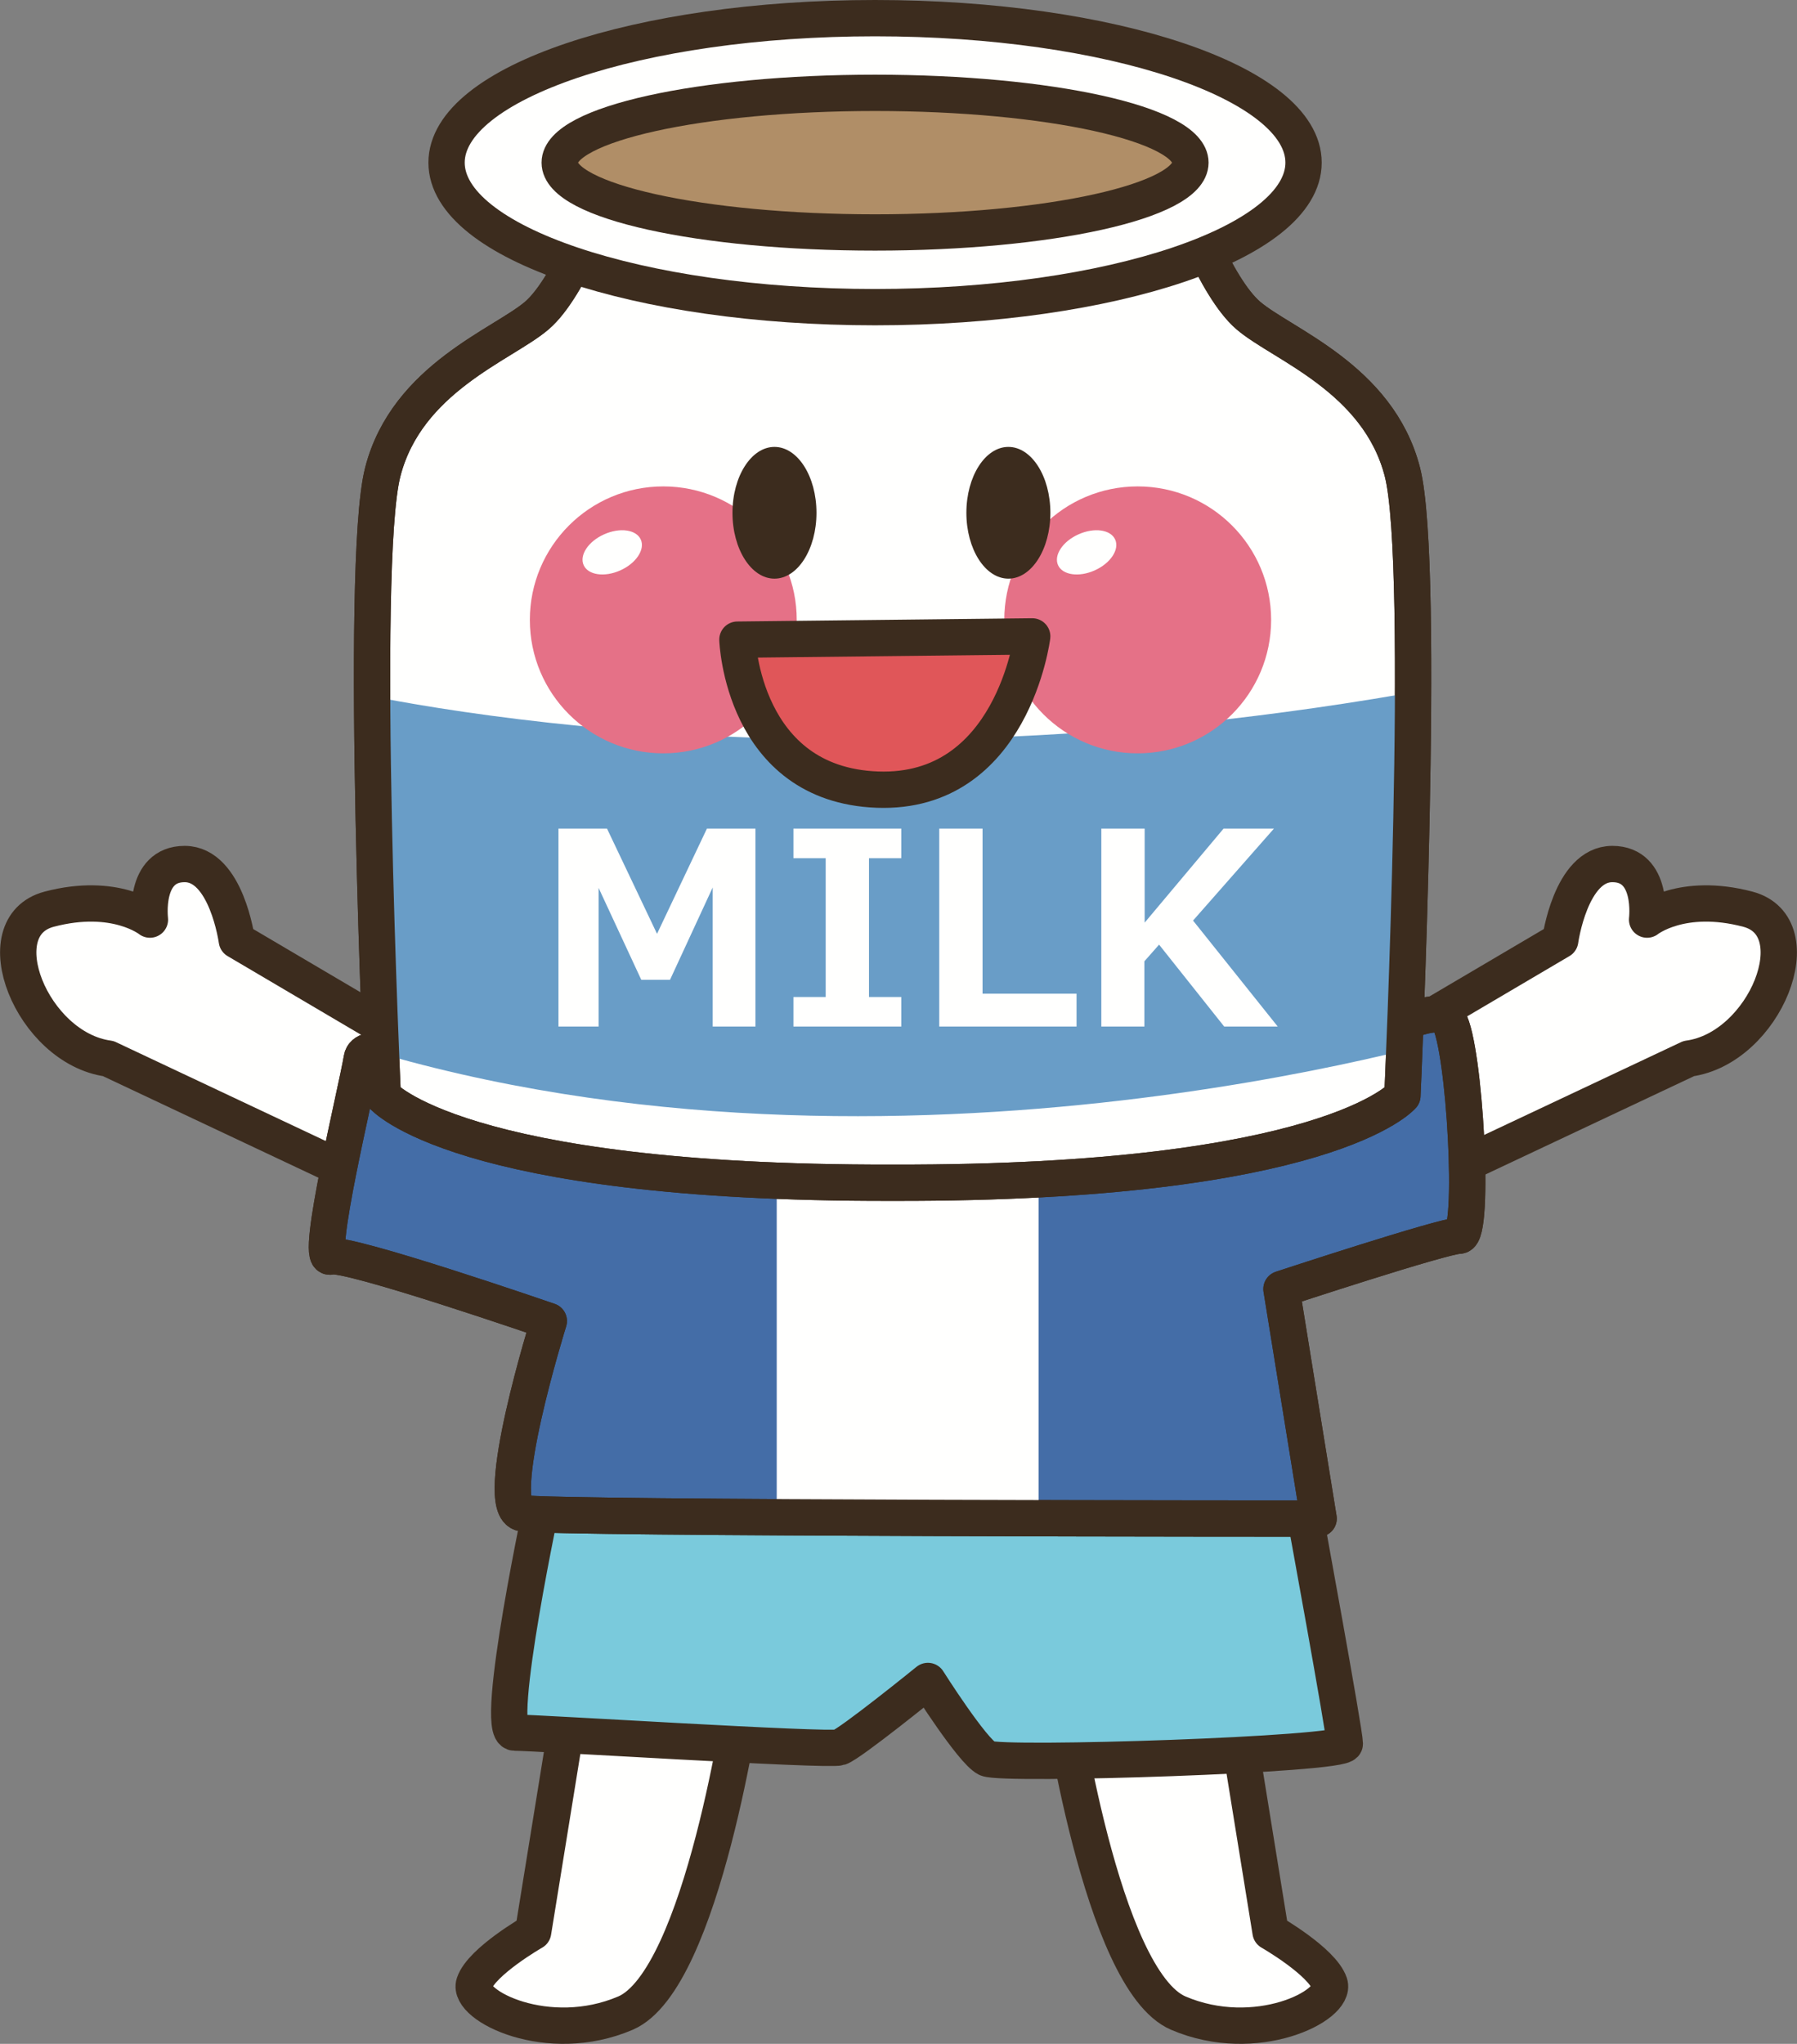
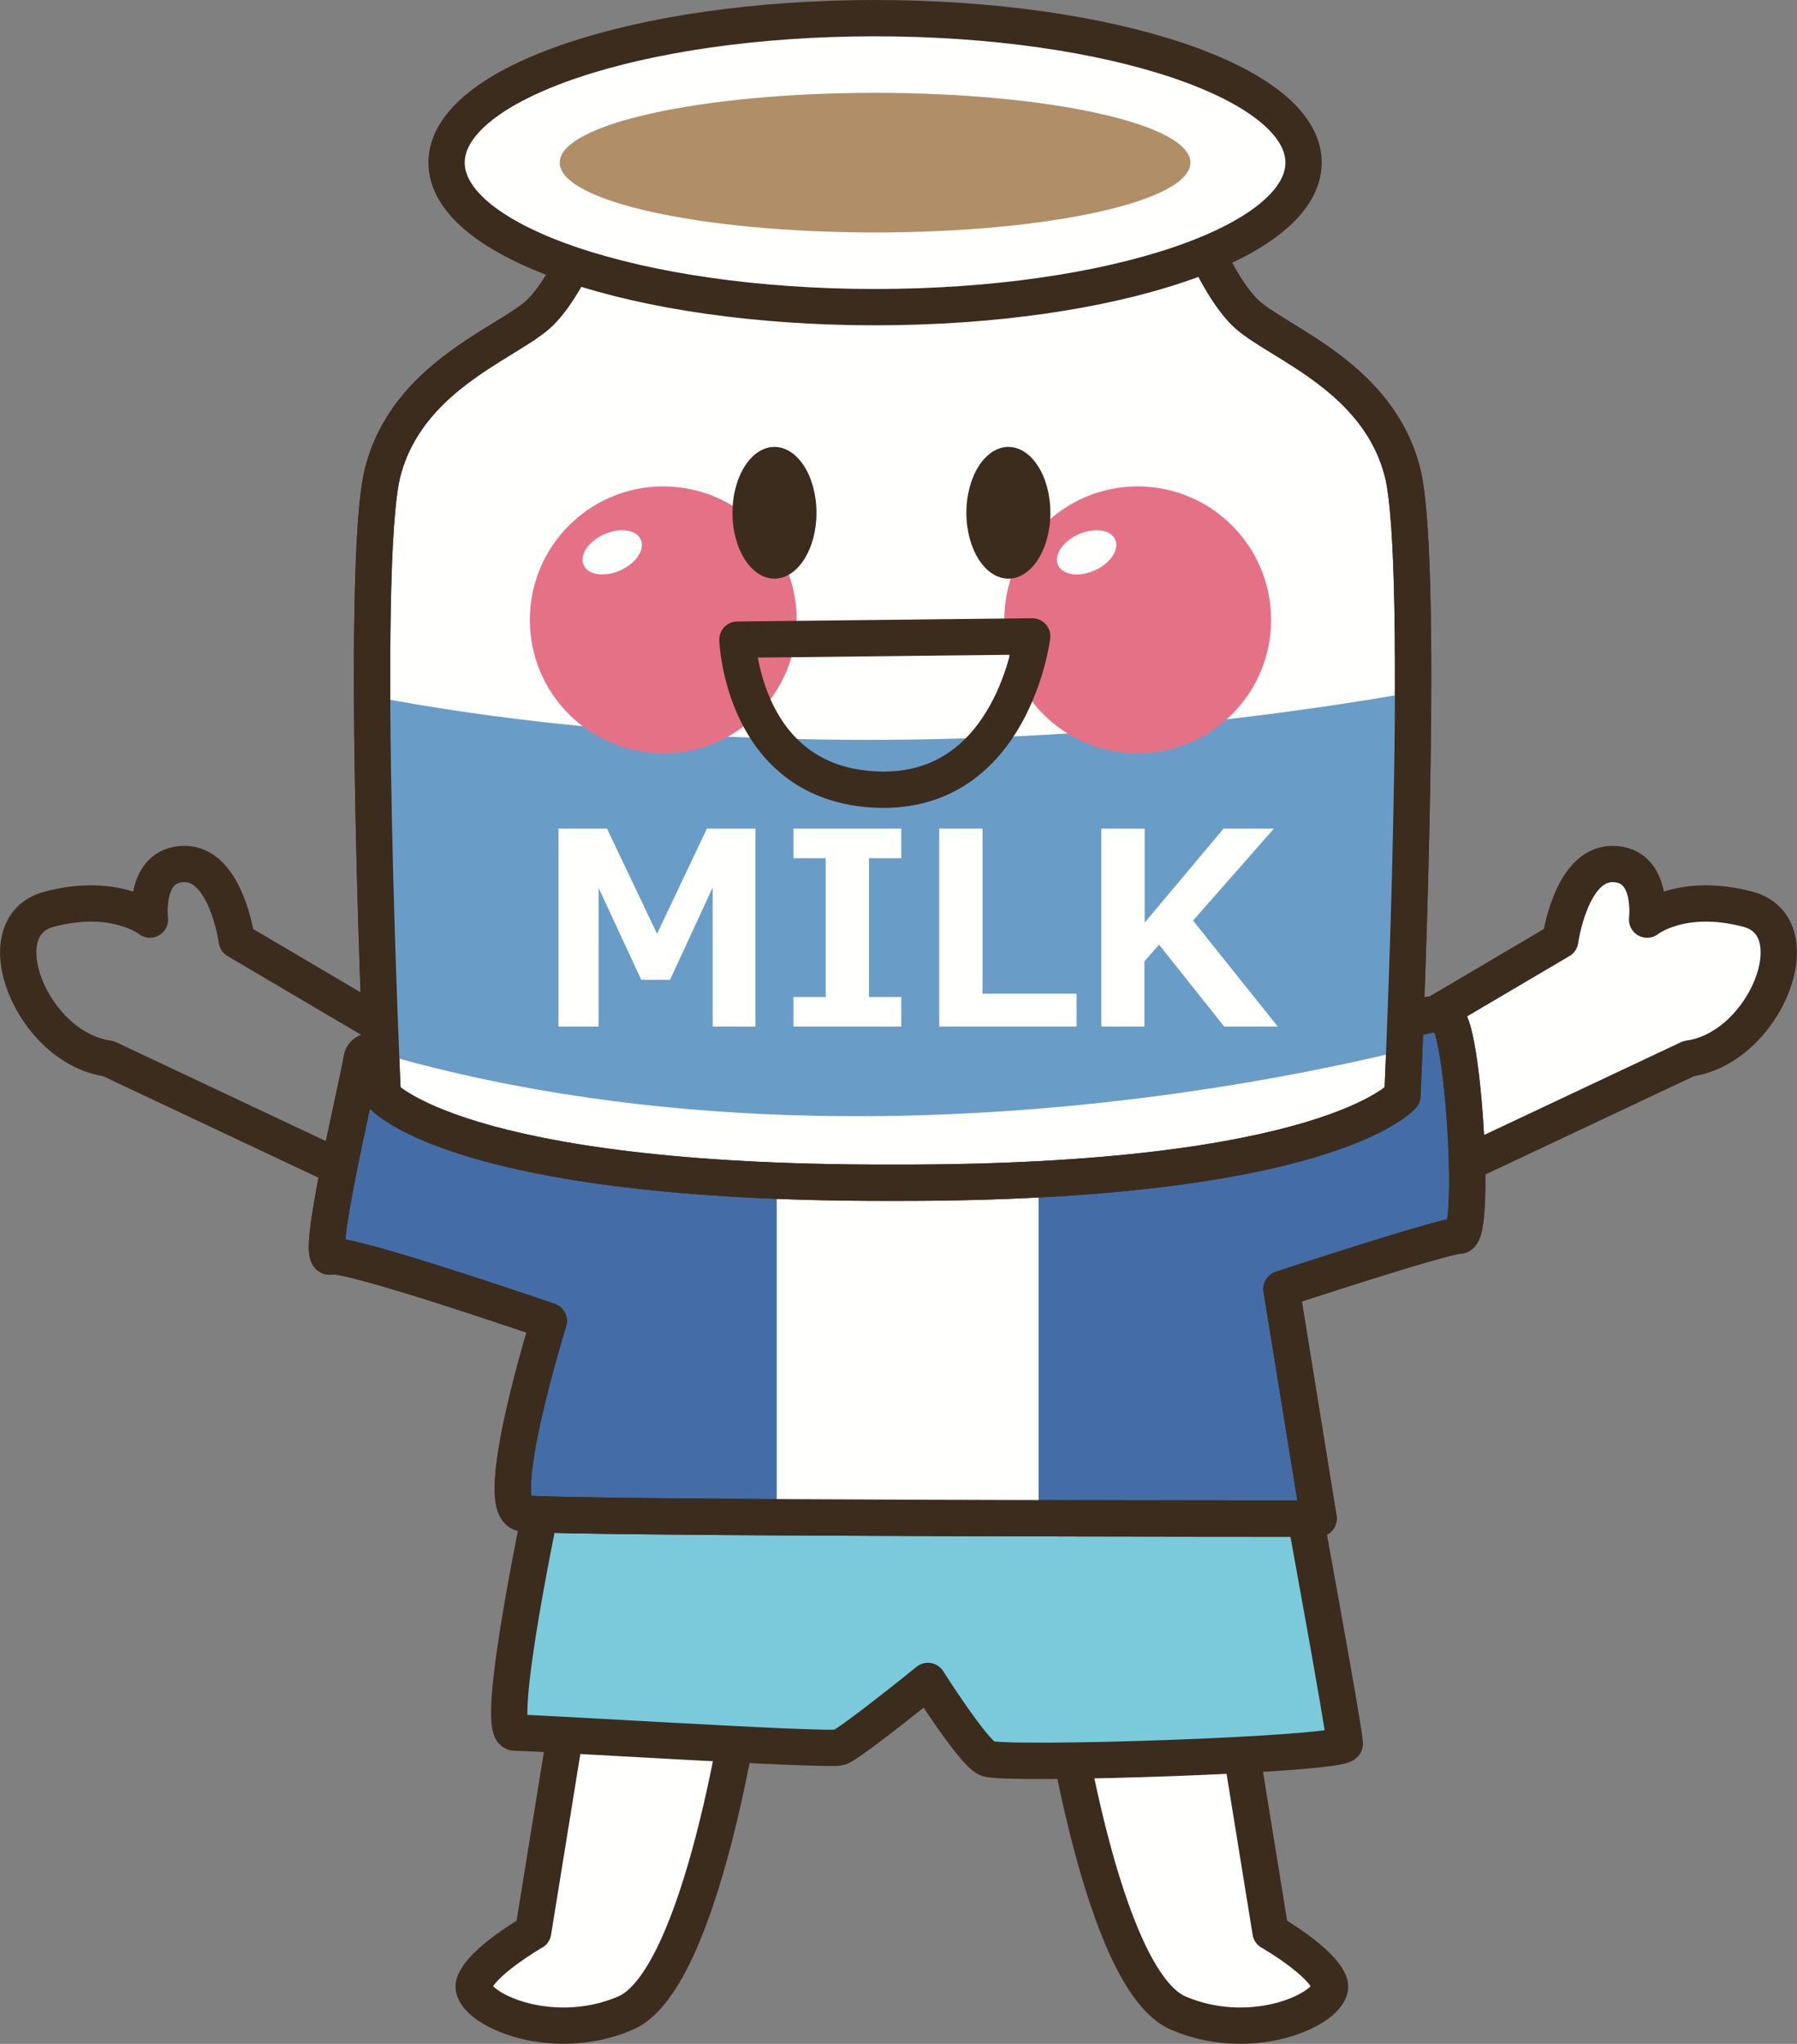
<svg xmlns="http://www.w3.org/2000/svg" version="1.1" x="0" y="0" width="494.954" height="562.827" viewBox="0, 0, 494.954, 562.827">
  <rect x="0" y="0" width="494.954" height="562.827" fill="#808080" stroke="none" />
  <defs>
    <clipPath id="Clip_1">
      <path d="M143.859,302.022 C143.859,302.022 101.115,282.667 99.65,291.494 C98.195,300.313 86.642,347.49 91.036,346.016 C95.421,344.551 151.163,363.779 151.163,363.779 C151.163,363.779 135.089,415.244 143.859,416.709 C152.628,418.185 363.195,418.185 363.195,418.185 L352.96,354.961 C352.96,354.961 397.55,340.274 401.925,340.274 C406.329,340.274 403.458,288.331 399.064,280.967 C394.679,273.624 366.105,293.213 366.105,293.213 z" />
    </clipPath>
    <clipPath id="Clip_2">
      <path d="M386.271,129.99 C379.64,104.141 353.126,94.854 343.839,86.896 C334.552,78.937 325.939,54.404 325.939,54.404 L165.753,54.404 C165.753,54.404 157.14,78.937 147.863,86.896 C138.575,94.854 112.052,104.141 105.421,129.99 C98.8,155.859 105.421,301.738 105.421,301.738 C105.421,301.738 125.909,325.918 245.431,325.693 C245.577,325.693 245.714,325.693 245.841,325.693 C245.988,325.693 246.124,325.693 246.261,325.693 C365.792,325.918 386.271,301.738 386.271,301.738 C386.271,301.738 392.902,155.859 386.271,129.99 z" />
    </clipPath>
  </defs>
  <g id="Layer_1">
    <path d="M158.038,462.901 L146.847,531.992 C146.847,531.992 132.628,540.127 130.597,546.221 C128.566,552.315 150.929,563.497 172.277,554.356 C193.605,545.206 204.777,465.938 204.777,465.938" fill="#FFFFFE" id="path841" />
    <path d="M158.038,462.901 L146.847,531.992 C146.847,531.992 132.628,540.127 130.597,546.221 C128.566,552.315 150.929,563.497 172.277,554.356 C193.605,545.206 204.777,465.938 204.777,465.938" fill-opacity="0" stroke="#3C2C1E" stroke-width="10" stroke-linecap="round" stroke-linejoin="round" id="path843" />
    <path d="M338.761,462.901 L349.952,531.992 C349.952,531.992 364.161,540.127 366.212,546.221 C368.253,552.315 345.89,563.497 324.542,554.356 C303.195,545.206 292.042,465.938 292.042,465.938" fill="#FFFFFE" id="path845" />
    <path d="M338.761,462.901 L349.952,531.992 C349.952,531.992 364.161,540.127 366.212,546.221 C368.253,552.315 345.89,563.497 324.542,554.356 C303.195,545.206 292.042,465.938 292.042,465.938" fill-opacity="0" stroke="#3C2C1E" stroke-width="10" stroke-linecap="round" stroke-linejoin="round" id="path847" />
    <path d="M149.913,411.065 C149.913,411.065 135.675,477.119 141.769,477.119 C147.872,477.119 228.156,482.197 231.202,481.182 C234.249,480.176 255.577,462.891 255.577,462.891 C255.577,462.891 267.784,482.197 271.847,484.229 C275.909,486.26 370.411,483.233 370.411,480.176 C370.411,477.119 359.23,416.152 359.23,416.152 L149.913,411.065" fill="#7ACADC" id="path849" />
    <path d="M149.913,411.065 C149.913,411.065 135.675,477.119 141.769,477.119 C147.872,477.119 228.156,482.197 231.202,481.182 C234.249,480.176 255.577,462.891 255.577,462.891 C255.577,462.891 267.784,482.197 271.847,484.229 C275.909,486.26 370.411,483.233 370.411,480.176 C370.411,477.119 359.23,416.152 359.23,416.152 z" fill-opacity="0" stroke="#3C2C1E" stroke-width="10" stroke-linecap="round" stroke-linejoin="round" id="path851" />
-     <path d="M118.781,290.537 L65.226,258.975 C65.226,258.975 62.355,237.93 50.87,237.93 C39.396,237.93 41.3,253.233 41.3,253.233 C41.3,253.233 31.749,245.586 13.566,250.361 C-4.618,255.137 8.771,288.633 29.825,291.504 L113.038,330.723" fill="#FFFFFE" id="path853" />
    <path d="M118.781,290.537 L65.226,258.975 C65.226,258.975 62.355,237.93 50.87,237.93 C39.396,237.93 41.3,253.233 41.3,253.233 C41.3,253.233 31.749,245.586 13.566,250.361 C-4.618,255.137 8.771,288.633 29.825,291.504 L113.038,330.723" fill-opacity="0" stroke="#3C2C1E" stroke-width="10" stroke-linecap="round" stroke-linejoin="round" id="path855" />
    <path d="M376.163,290.537 L429.738,258.975 C429.738,258.975 432.609,237.93 444.093,237.93 C455.568,237.93 453.663,253.233 453.663,253.233 C453.663,253.233 463.214,245.586 481.388,250.361 C499.572,255.137 486.183,288.633 465.138,291.504 L381.906,330.723" fill="#FFFFFE" id="path857" />
    <path d="M376.163,290.537 L429.738,258.975 C429.738,258.975 432.609,237.93 444.093,237.93 C455.568,237.93 453.663,253.233 453.663,253.233 C453.663,253.233 463.214,245.586 481.388,250.361 C499.572,255.137 486.183,288.633 465.138,291.504 L381.906,330.723" fill-opacity="0" stroke="#3C2C1E" stroke-width="10" stroke-linecap="round" stroke-linejoin="round" id="path859" />
    <path d="M143.859,302.022 C143.859,302.022 101.115,282.667 99.65,291.494 C98.195,300.313 86.642,347.49 91.036,346.016 C95.421,344.551 151.163,363.779 151.163,363.779 C151.163,363.779 135.089,415.244 143.859,416.709 C152.628,418.185 363.195,418.185 363.195,418.185 L352.96,354.961 C352.96,354.961 397.55,340.274 401.925,340.274 C406.329,340.274 403.458,288.331 399.064,280.967 C394.679,273.624 366.105,293.213 366.105,293.213" fill="#446DA7" id="path861" />
    <path d="M143.859,302.022 C143.859,302.022 101.115,282.667 99.65,291.494 C98.195,300.313 86.642,347.49 91.036,346.016 C95.421,344.551 151.163,363.779 151.163,363.779 C151.163,363.779 135.089,415.244 143.859,416.709 C152.628,418.185 363.195,418.185 363.195,418.185 L352.96,354.961 C352.96,354.961 397.55,340.274 401.925,340.274 C406.329,340.274 403.458,288.331 399.064,280.967 C394.679,273.624 366.105,293.213 366.105,293.213" fill-opacity="0" stroke="#3C2C1E" stroke-width="10" stroke-linecap="round" stroke-linejoin="round" id="path863" />
    <g clip-path="url(#Clip_1)" id="g867">
      <path d="M213.937,323.682 L286.066,323.682 L286.066,418.185 L213.937,418.185 z" fill="#FFFFFE" id="path865" />
    </g>
    <path d="M143.859,302.022 C143.859,302.022 101.115,282.667 99.65,291.494 C98.195,300.313 86.642,347.49 91.036,346.016 C95.421,344.551 151.163,363.779 151.163,363.779 C151.163,363.779 135.089,415.244 143.859,416.709 C152.628,418.185 363.195,418.185 363.195,418.185 L352.96,354.961 C352.96,354.961 397.55,340.274 401.925,340.274 C406.329,340.274 403.458,288.331 399.064,280.967 C394.679,273.624 366.105,293.213 366.105,293.213" fill-opacity="0" stroke="#3C2C1E" stroke-width="10" stroke-linecap="round" stroke-linejoin="round" id="path869" />
    <path d="M386.271,129.99 C379.64,104.141 353.126,94.854 343.839,86.896 C334.552,78.937 325.939,54.404 325.939,54.404 L165.753,54.404 C165.753,54.404 157.14,78.937 147.863,86.896 C138.575,94.854 112.052,104.141 105.421,129.99 C98.8,155.859 105.421,301.738 105.421,301.738 C105.421,301.738 125.909,325.918 245.431,325.693 C245.577,325.693 245.714,325.693 245.841,325.693 C245.988,325.693 246.124,325.693 246.261,325.693 C365.792,325.918 386.271,301.738 386.271,301.738 C386.271,301.738 392.902,155.859 386.271,129.99" fill="#FFFFFE" id="path871" />
    <path d="M386.271,129.99 C379.64,104.141 353.126,94.854 343.839,86.896 C334.552,78.937 325.939,54.404 325.939,54.404 L165.753,54.404 C165.753,54.404 157.14,78.937 147.863,86.896 C138.575,94.854 112.052,104.141 105.421,129.99 C98.8,155.859 105.421,301.738 105.421,301.738 C105.421,301.738 125.909,325.918 245.431,325.693 C245.577,325.693 245.714,325.693 245.841,325.693 C245.988,325.693 246.124,325.693 246.261,325.693 C365.792,325.918 386.271,301.738 386.271,301.738 C386.271,301.738 392.902,155.859 386.271,129.99 z" fill-opacity="0" stroke="#3C2C1E" stroke-width="10" stroke-linecap="round" stroke-linejoin="round" id="path873" />
    <g clip-path="url(#Clip_2)" id="g885">
      <path d="M91.495,189.385 C91.495,189.385 224.113,222.54 403.136,188.067 L403.136,284.874 C403.136,284.874 240.031,334.6 92.159,286.192 L91.495,189.385" fill="#699DC7" id="path875" />
      <path d="M208.077,282.676 L196.3,282.676 L196.3,244.385 L184.542,269.815 L176.632,269.815 L164.874,244.502 L164.874,282.676 L153.82,282.676 L153.82,228.185 L167.198,228.185 L180.968,257.149 L194.708,228.185 L208.077,228.185 L208.077,282.676" fill="#FFFFFE" id="path877" />
      <path d="M248.243,282.676 L218.536,282.676 L218.536,274.542 L227.423,274.542 L227.423,236.328 L218.536,236.328 L218.536,228.185 L248.243,228.185 L248.243,236.328 L239.347,236.328 L239.347,274.542 L248.243,274.542 L248.243,282.676" fill="#FFFFFE" id="path879" />
      <path d="M296.515,282.676 L258.702,282.676 L258.702,228.185 L270.626,228.185 L270.626,273.633 L296.515,273.633 L296.515,282.676" fill="#FFFFFE" id="path881" />
      <path d="M351.925,282.676 L337.179,282.676 L319.249,260.127 L315.206,264.708 L315.206,282.676 L303.341,282.676 L303.341,228.185 L315.275,228.185 L315.275,254.072 L337.003,228.185 L350.88,228.185 L328.605,253.497 L351.925,282.676" fill="#FFFFFE" id="path883" />
    </g>
    <path d="M386.271,129.99 C379.64,104.141 353.126,94.854 343.839,86.896 C334.552,78.937 325.939,54.404 325.939,54.404 L165.753,54.404 C165.753,54.404 157.14,78.937 147.863,86.896 C138.575,94.854 112.052,104.141 105.421,129.99 C98.8,155.859 105.421,301.738 105.421,301.738 C105.421,301.738 125.909,325.918 245.431,325.693 C245.577,325.693 245.714,325.693 245.841,325.693 C245.988,325.693 246.124,325.693 246.261,325.693 C365.792,325.918 386.271,301.738 386.271,301.738 C386.271,301.738 392.902,155.859 386.271,129.99 z" fill-opacity="0" stroke="#3C2C1E" stroke-width="10" stroke-linecap="round" stroke-linejoin="round" id="path887" />
    <path d="M359.044,44.785 C359.044,66.769 306.202,84.581 241.017,84.581 C175.841,84.581 122.999,66.769 122.999,44.785 C122.999,22.814 175.841,5 241.017,5 C306.202,5 359.044,22.814 359.044,44.785" fill="#FFFFFE" id="path889" />
    <path d="M359.044,44.785 C359.044,66.769 306.202,84.581 241.017,84.581 C175.841,84.581 122.999,66.769 122.999,44.785 C122.999,22.814 175.841,5 241.017,5 C306.202,5 359.044,22.814 359.044,44.785 z" fill-opacity="0" stroke="#3C2C1E" stroke-width="10" stroke-linecap="round" stroke-linejoin="round" id="path891" />
    <path d="M327.882,44.785 C327.882,55.41 288.995,64.014 241.017,64.014 C193.048,64.014 154.161,55.41 154.161,44.785 C154.161,34.17 193.048,25.567 241.017,25.567 C288.995,25.567 327.882,34.17 327.882,44.785" fill="#B08E67" id="path893" />
-     <path d="M327.882,44.785 C327.882,55.41 288.995,64.014 241.017,64.014 C193.048,64.014 154.161,55.41 154.161,44.785 C154.161,34.17 193.048,25.567 241.017,25.567 C288.995,25.567 327.882,34.17 327.882,44.785 z" fill-opacity="0" stroke="#3C2C1E" stroke-width="10" stroke-linecap="round" stroke-linejoin="round" id="path895" />
    <path d="M219.445,170.703 C219.445,190.997 202.99,207.451 182.687,207.451 C162.394,207.451 145.939,190.997 145.939,170.703 C145.939,150.401 162.394,133.945 182.687,133.945 C202.99,133.945 219.445,150.401 219.445,170.703" fill="#E57187" id="path897" />
    <path d="M176.495,148.584 C177.726,151.328 175.187,155.127 170.851,157.07 C166.515,159.014 161.984,158.369 160.753,155.615 C159.523,152.872 162.062,149.063 166.398,147.139 C170.753,145.187 175.265,145.831 176.495,148.584" fill="#FFFFFE" id="path899" />
    <path d="M350.109,170.703 C350.109,190.997 333.654,207.451 313.351,207.451 C293.058,207.451 276.613,190.997 276.613,170.703 C276.613,150.401 293.058,133.945 313.351,133.945 C333.654,133.945 350.109,150.401 350.109,170.703" fill="#E57187" id="path901" />
    <path d="M307.159,148.584 C308.39,151.328 305.861,155.127 301.515,157.07 C297.179,159.014 292.648,158.369 291.417,155.615 C290.197,152.872 292.726,149.063 297.062,147.139 C301.417,145.187 305.929,145.831 307.159,148.584" fill="#FFFFFE" id="path903" />
    <path d="M224.884,141.221 C224.884,151.231 219.708,159.346 213.312,159.346 C206.925,159.346 201.749,151.231 201.749,141.221 C201.749,131.182 206.925,123.067 213.312,123.067 C219.708,123.067 224.884,131.182 224.884,141.221" fill="#3C2C1E" id="path905" />
    <path d="M289.308,141.221 C289.308,151.231 284.132,159.346 277.745,159.346 C271.359,159.346 266.173,151.231 266.173,141.221 C266.173,131.182 271.359,123.067 277.745,123.067 C284.132,123.067 289.308,131.182 289.308,141.221" fill="#3C2C1E" id="path907" />
-     <path d="M203.107,176.144 L284.308,175.244 C284.308,175.244 278.878,218.799 241.671,217.442 C204.464,216.074 203.107,176.144 203.107,176.144" fill="#E05659" id="path909" />
    <path d="M203.107,176.144 L284.308,175.244 C284.308,175.244 278.878,218.799 241.671,217.442 C204.464,216.074 203.107,176.144 203.107,176.144 z" fill-opacity="0" stroke="#3C2C1E" stroke-width="10" stroke-linecap="round" stroke-linejoin="round" id="path911" />
  </g>
</svg>